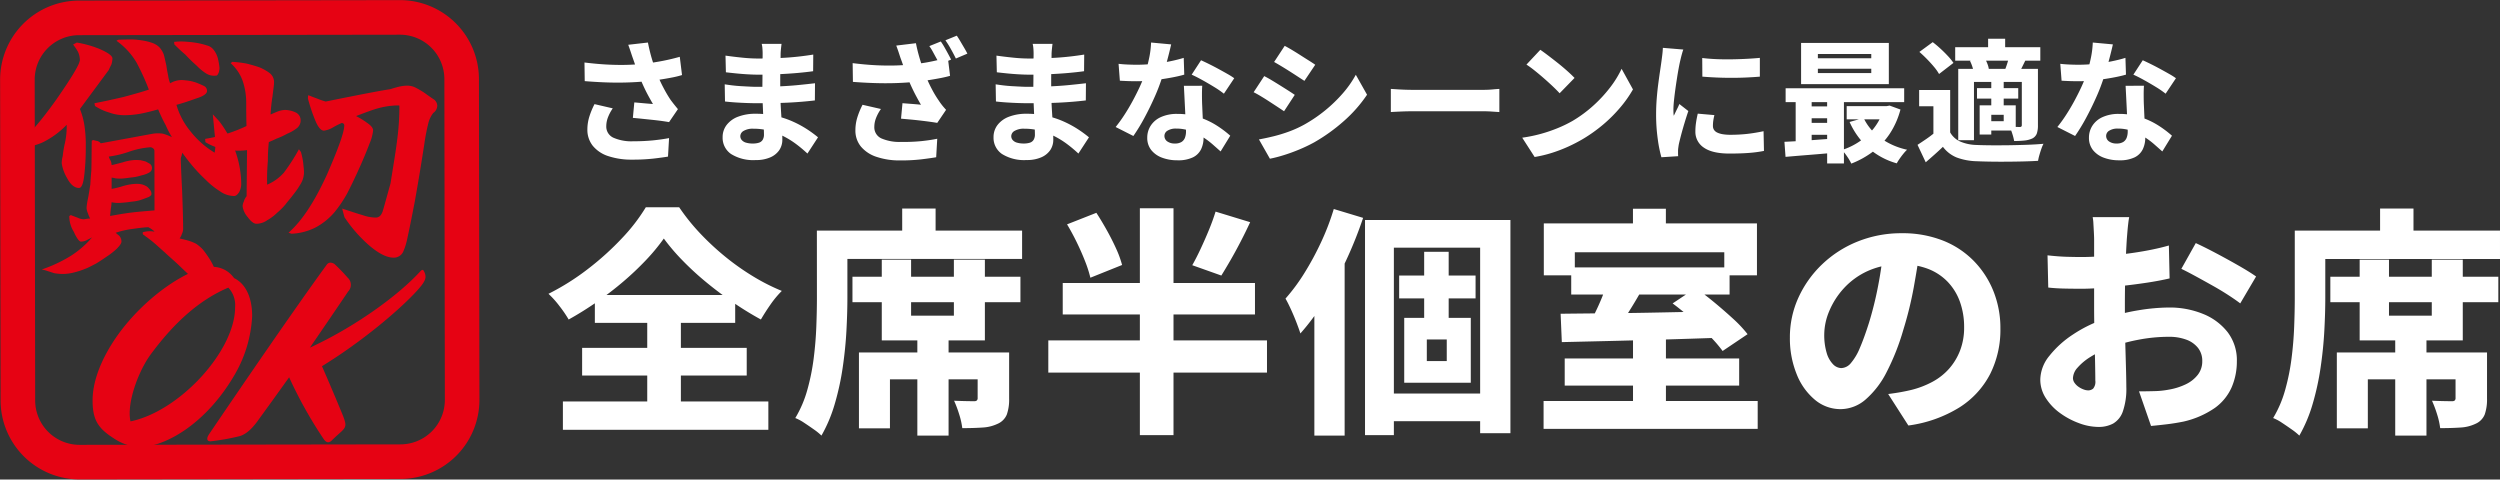
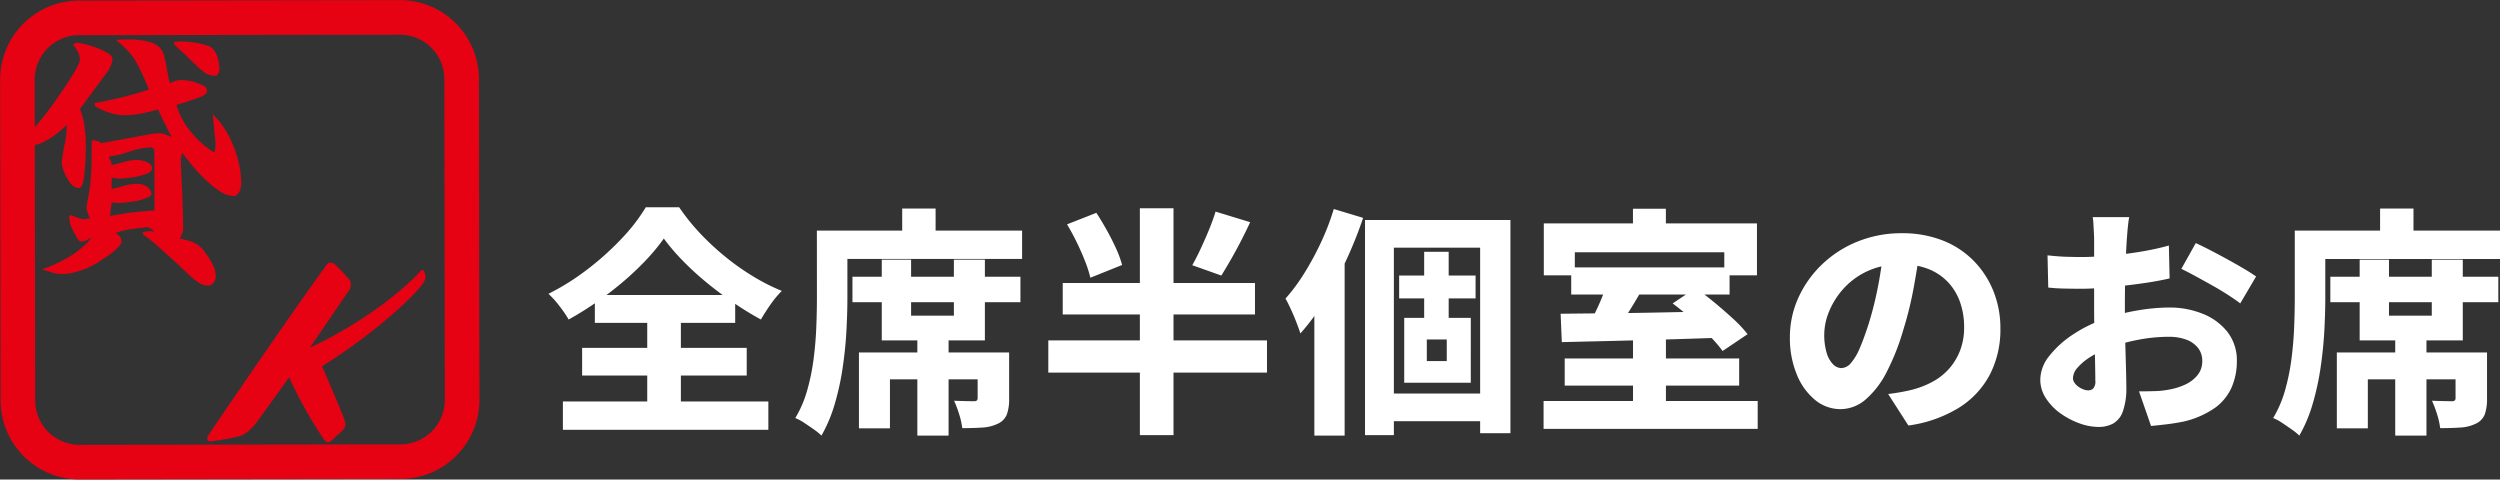
<svg xmlns="http://www.w3.org/2000/svg" width="578.386" height="110.944" viewBox="0 0 578.386 110.944">
  <rect x="0" y="0" width="578.386" height="110.944" fill="#333333" stroke="none" />
  <defs>
    <style>.a{fill:#e60213;}.b{fill:#fff;}</style>
  </defs>
  <g transform="translate(-357.746 -5868.083)">
    <g transform="translate(-1477.45 -1146.904)">
      <path class="a" d="M14.27-4H88.51a18.291,18.291,0,0,1,18.27,18.27V88.51a18.291,18.291,0,0,1-18.27,18.27H14.27A18.291,18.291,0,0,1-4,88.51V14.27A18.291,18.291,0,0,1,14.27-4ZM88.51,98.78A10.282,10.282,0,0,0,98.78,88.51V14.27A10.282,10.282,0,0,0,88.51,4H14.27A10.282,10.282,0,0,0,4,14.27V88.51A10.282,10.282,0,0,0,14.27,98.78Z" transform="translate(1839.202 7019.145) rotate(-0.085)" />
      <path class="a" d="M1852.97,7024.833a24.608,24.608,0,0,1,5.164,1.443c2.031.866,3.077,1.619,3.078,2.257a5.43,5.43,0,0,1-.23,1.335c-.232.464-.463.928-.636,1.334l-6.657,9a17.43,17.43,0,0,1,1.05,3.884,30.456,30.456,0,0,1,.3,4.929,55.167,55.167,0,0,1-.339,6.439c-.229,2.03-.633,3.017-1.213,3.018-1.044,0-1.973-.751-2.788-2.316a9.516,9.516,0,0,1-1.222-3.362,6.149,6.149,0,0,1,.229-1.683,24.239,24.239,0,0,1,.518-3.074,17.894,17.894,0,0,0,.4-4.177,19.762,19.762,0,0,1-5.562,4.069,14.282,14.282,0,0,1-5.971,1.226l-.291-.521c2.723-1.918,5.791-5.518,9.437-10.628,3.589-5.167,5.44-8.244,5.439-9.172a4.787,4.787,0,0,0-.409-1.8,11.175,11.175,0,0,0-1.162-1.737Zm12.933-.715a20.351,20.351,0,0,1,2.552.286,11.633,11.633,0,0,1,2.147.577,4.513,4.513,0,0,1,1.509.984,5.363,5.363,0,0,1,.989,1.68c.175.638.35,1.508.584,2.493.117.928.292,1.74.409,2.32a7.467,7.467,0,0,0,.467,1.8,5.258,5.258,0,0,1,.985-.465,5.667,5.667,0,0,1,1.624-.293,17.345,17.345,0,0,1,1.74.172,9.534,9.534,0,0,1,1.914.519,18.419,18.419,0,0,1,1.683.751,1.246,1.246,0,0,1,.582,1.1c0,.639-.868,1.22-2.549,1.745-1.623.582-3.189,1.1-4.522,1.456a16.977,16.977,0,0,0,3.257,6.143,20.65,20.65,0,0,0,5.575,4.921,11.246,11.246,0,0,0,.17-2.784c-.118-.985-.294-3.015-.589-6.089l1.452,1.564a23.768,23.768,0,0,1,3.839,7.186,23.309,23.309,0,0,1,1.286,7.248,4.24,4.24,0,0,1-.461,1.973c-.405.639-.81.929-1.158.93a5.785,5.785,0,0,1-3.307-1.1,18.766,18.766,0,0,1-3.369-2.722,36.984,36.984,0,0,1-3.02-3.185c-.872-1.043-1.627-2.027-2.325-3.013-.057.233-.115.523-.173.755a1.953,1.953,0,0,0-.172.87c0,.116.062,2.436.3,7.018.181,4.581.244,7.539.245,8.989a2.761,2.761,0,0,1-.288,1.16,4.219,4.219,0,0,1-.52,1.045c.232.058.754.173,1.624.4a11.1,11.1,0,0,1,2.148.81,8.663,8.663,0,0,1,1.626,1.389,23.309,23.309,0,0,1,1.452,2.028,13.455,13.455,0,0,1,1.164,2.2,9.239,9.239,0,0,1,.351,2.088,2.3,2.3,0,0,1-.52,1.276,1.4,1.4,0,0,1-1.1.7,4.007,4.007,0,0,1-2.786-.982,27.443,27.443,0,0,1-2.555-2.2c-.929-.869-1.684-1.622-2.323-2.2s-1.51-1.331-2.5-2.258c-.987-.868-1.859-1.679-2.613-2.316s-1.568-1.216-2.5-1.91v-.464a6.079,6.079,0,0,1,1.624-.235,5.347,5.347,0,0,1,1.1.115,2.2,2.2,0,0,0-.523-.464,4.312,4.312,0,0,0-.929-.578c-1.392.06-2.841.294-4.175.47a20.49,20.49,0,0,0-3.363.817,6.948,6.948,0,0,0,.755.637,2,2,0,0,1,.582,1.333c0,.522-.4.986-1.041,1.683a16.978,16.978,0,0,1-2.375,1.86c-.927.639-1.8,1.221-2.492,1.628-.695.348-1.507.814-2.376,1.163a20.458,20.458,0,0,1-2.667.874,10.8,10.8,0,0,1-2.609.352,12.993,12.993,0,0,1-1.973-.171c-.7-.231-1.45-.462-2.147-.693l-.754-.173a32.839,32.839,0,0,0,6.607-3.084,21.846,21.846,0,0,0,5.04-4.357c-.464.291-.928.465-1.333.7a2.856,2.856,0,0,1-1.276.292c-.348,0-.928-.695-1.627-2.26a6.8,6.8,0,0,1-1.049-3.652l.347-.232c.523.231,1.045.4,1.625.635a3.5,3.5,0,0,0,1.392.346c.116,0,.407-.059.755-.117a4.257,4.257,0,0,1,.7-.059,12.359,12.359,0,0,1-.582-1.391,2.853,2.853,0,0,1-.233-1.218,17.359,17.359,0,0,1,.344-2.147c.231-1.16.345-2.146.518-3.074.057-.986.113-1.972.227-3.133.057-1.159.053-3.48.105-7.017l.29-.175c.349.058.639.173,1.045.231a1.763,1.763,0,0,1,.755.521l12.06-2.222a7.763,7.763,0,0,1,2.32,0,12.965,12.965,0,0,1,2.089.809,20.73,20.73,0,0,1-1.454-2.782,37.335,37.335,0,0,1-1.745-3.651c-1.449.409-2.841.758-4.059.992a20.78,20.78,0,0,1-3.769.354,10.194,10.194,0,0,1-3.539-.633,12.111,12.111,0,0,1-3.25-1.5l-.117-.638c2.494-.468,4.754-.993,6.784-1.46,1.913-.525,3.884-1.05,5.8-1.691a53.064,53.064,0,0,0-2.851-6.26,16.384,16.384,0,0,0-4.648-5.039l.406-.232C1863.931,7024.121,1865.033,7024.119,1865.9,7024.118Zm-5.179,27.9a2.763,2.763,0,0,1,.292,1.16c.406-.059,1.276-.292,2.609-.642a11.375,11.375,0,0,1,2.667-.526,10.751,10.751,0,0,1,1.508.056c.406.115.755.172,1.1.288.349.174.755.405,1.045.579a1.27,1.27,0,0,1,.408.985,1.136,1.136,0,0,1-.637.987,5.677,5.677,0,0,1-1.738.641,10.531,10.531,0,0,1-2.088.466c-.7.059-1.565.235-2.609.294a8.88,8.88,0,0,1-1.334-.056,8.117,8.117,0,0,0-.929-.172l0,2.61a19.791,19.791,0,0,0,2.609-.642,12.072,12.072,0,0,1,3.132-.527,5.2,5.2,0,0,1,1.449.172,5.059,5.059,0,0,1,.987.463,4.97,4.97,0,0,1,.755.811,1.722,1.722,0,0,1,.292.869c0,.29-.232.523-.7.755-.464.175-1.044.407-1.739.64a9.3,9.3,0,0,1-2.145.41,27.311,27.311,0,0,1-2.842.294,6.04,6.04,0,0,1-1.16-.056,2.478,2.478,0,0,1-.639-.116,14,14,0,0,1-.171,1.451q-.087.7-.171,1.74c1.333-.234,2.9-.527,4.7-.761s3.6-.353,5.567-.53l-.02-13.8a.7.7,0,0,0-.349-.579,1.062,1.062,0,0,0-.58-.231,19.875,19.875,0,0,0-4.813.992,23.469,23.469,0,0,1-4.812,1.168A2.426,2.426,0,0,0,1860.724,7052.023Zm17.36-27.4c.7.057,1.566.114,2.552.286a15.955,15.955,0,0,1,2.379.577,2.812,2.812,0,0,1,1.567.983,5.408,5.408,0,0,1,.988,1.913,14.768,14.768,0,0,1,.41,2.319,4.418,4.418,0,0,1-.115.871,2.087,2.087,0,0,1-.462.87,3.406,3.406,0,0,1-2.611-.518,11.453,11.453,0,0,1-2.09-1.737,34.433,34.433,0,0,1-2.614-2.548c-1.1-.927-1.917-1.737-2.556-2.374l-.058-.58A13.355,13.355,0,0,1,1878.084,7024.622Z" />
-       <path class="a" d="M1898.247,7037.236a41.134,41.134,0,0,0-.458,4.235c.233-.059.638-.291,1.391-.582a5.363,5.363,0,0,1,1.972-.467,6.005,6.005,0,0,1,2.437.576,1.989,1.989,0,0,1,1.162,1.854,2.263,2.263,0,0,1-.809,1.742,9.495,9.495,0,0,1-2.318,1.337,16.144,16.144,0,0,1-2.376,1.1c-.638.291-1.217.582-1.855.815a40.064,40.064,0,0,0-.225,4.35,49.432,49.432,0,0,0-.167,5.51,10.583,10.583,0,0,0,3.882-2.789,44.628,44.628,0,0,0,3.473-5.4l.464.637a16.645,16.645,0,0,1,.526,2.551c.059.7.176,1.45.177,2.088a5.178,5.178,0,0,1-.692,2.611,19.933,19.933,0,0,1-1.737,2.554c-.694.929-1.331,1.627-1.852,2.323a14.9,14.9,0,0,1-1.911,1.917,11.012,11.012,0,0,1-2.318,1.743,4.4,4.4,0,0,1-2.492.816c-.58,0-1.277-.52-2.032-1.563a4.755,4.755,0,0,1-1.164-2.492,2.77,2.77,0,0,1,.288-1.1,3.085,3.085,0,0,1,.636-1.219l.1-10.671a14.389,14.389,0,0,1-4.93-.167,11.85,11.85,0,0,1-4.7-1.675l-.059-.755a34.353,34.353,0,0,0,5.334-1.283,36.019,36.019,0,0,0,4.231-1.688c-.06-1.856-.063-3.6-.065-5.22a15.917,15.917,0,0,0-.82-5.219,10.005,10.005,0,0,0-2.79-4.114l.406-.29a24.555,24.555,0,0,1,3.306.4c.929.23,1.973.519,2.959.866a10.73,10.73,0,0,1,2.438,1.388,2.617,2.617,0,0,1,.931,2.2C1898.591,7034.742,1898.419,7035.728,1898.247,7037.236Zm33.114-1.963a20.063,20.063,0,0,1,2.148,1.273c.871.637,1.626,1.157,2.149,1.5a1.908,1.908,0,0,1,.7,1.391,2.105,2.105,0,0,1-.926,1.683,6.333,6.333,0,0,0-1.156,2.437,47.45,47.45,0,0,0-.921,4.816c-.862,5.569-1.61,9.978-2.184,13.169-.634,3.306-1.209,6.207-1.786,8.818a14.15,14.15,0,0,1-.923,2.9,2.388,2.388,0,0,1-2.2,1.337c-1.508,0-3.307-.864-5.456-2.659a32.125,32.125,0,0,1-5.926-6.719l-.525-1.972c1.973.636,3.482,1.156,4.7,1.5a9.455,9.455,0,0,0,3.076.575c.7,0,1.216-.408,1.563-1.336.289-.871.866-3.076,1.847-6.557.631-4,1.206-7.309,1.55-10.152a60.027,60.027,0,0,0,.511-7.541c0-.231,0-.29-.058-.348h-.7a18.011,18.011,0,0,0-3.943.586c-1.565.409-3.305,1.107-5.334,1.864a18.962,18.962,0,0,1,2.555,1.563q1.394.954,1.394,1.738a10.16,10.16,0,0,1-.807,3.016c-.52,1.393-1.271,3.25-2.312,5.572-1.1,2.437-2.023,4.353-2.833,5.92a28.818,28.818,0,0,1-3.009,4.47,15.088,15.088,0,0,1-4.229,3.429,13.524,13.524,0,0,1-5.682,1.516l-.7-.231c3.07-2.673,5.963-7.085,8.8-13.237,2.717-6.21,4.1-10.04,4.1-11.606a.536.536,0,0,0-.174-.406,1.823,1.823,0,0,1-.349-.173,19.406,19.406,0,0,0-1.97.989,5.736,5.736,0,0,1-2.2.815c-.7,0-1.335-.752-1.976-2.259a39.288,39.288,0,0,1-1.747-5.217l.057-.7c.348.057.928.346,1.915.693a20.422,20.422,0,0,0,2.147.751c8.349-1.7,13.277-2.629,14.959-2.865.174-.057.87-.29,1.8-.524a9.071,9.071,0,0,1,2.146-.293A4.236,4.236,0,0,1,1931.361,7035.273Z" />
-       <path class="a" d="M1861.387,7116.31c-3.716-2.373-4.763-4.459-4.769-8.693-.007-4.7,2.247-10.037,5.72-14.972,6.424-9.057,16.68-15.916,22.132-15.924a6.075,6.075,0,0,1,4.876,2.6c2.495,1.213,4.181,4.169,4.188,8.751a29.745,29.745,0,0,1-3.866,13.288c-6.537,11.493-16.156,17.075-22.362,17.084A12.106,12.106,0,0,1,1861.387,7116.31Zm4-3.834c11.365-2.337,24.22-16.334,24.2-26.425a5.858,5.858,0,0,0-1.572-4.521c-6.144,2.619-11.995,7.383-17.957,15.454C1867.279,7100.758,1864.449,7108.186,1865.383,7112.476Z" />
      <path class="a" d="M1910.054,7116.528a100.687,100.687,0,0,1-7.967-14.256c-2.778,3.89-5.383,7.49-7.409,10.277-1.62,2.206-3.127,3.194-4.4,3.428a52.344,52.344,0,0,1-6.378,1.112c-.928,0-.929-.753-.35-1.623,7.465-11.032,19.561-28.681,27.2-39.19.4-.581.985-.7,1.8-.235a40.68,40.68,0,0,1,3.078,3.185,2.218,2.218,0,0,1,.121,3.19c-2.546,3.774-5.672,8.36-8.855,13,10.028-4.6,20.283-11.862,25.61-17.727.347-.349.58-.349.754,0,.756,1.448.467,2.261-1.5,4.468-4.054,4.472-12.859,11.909-22.072,17.548,1.8,4.115,3.434,8,4.773,11.244.873,2.2.874,2.725-.111,3.712-.522.523-1.333,1.162-2.432,2.266C1911.273,7117.513,1910.693,7117.455,1910.054,7116.528Z" />
    </g>
-     <path class="b" d="M15.35-21.71q-.183-.52-.443-1.315t-.566-1.621l4.556-.52q.245,1.254.55,2.446t.673,2.293q.367,1.1.734,2.079a29.657,29.657,0,0,0,1.651,3.669,30.179,30.179,0,0,0,1.621,2.752q.428.581.856,1.116t.856,1.055l-2.049,3q-.673-.122-1.666-.26t-2.171-.26L17.6-7.522q-1.177-.122-2.186-.214l.336-3.578q.734.061,1.559.138t1.559.138q.734.061,1.193.092-.52-.887-1.1-1.957t-1.131-2.278q-.55-1.208-1.009-2.431-.489-1.254-.841-2.293T15.35-21.71ZM4.22-20.548q2.966.367,5.489.489t4.694.046q2.171-.076,4.036-.29,1.407-.183,2.752-.413t2.614-.52q1.269-.29,2.462-.627l.52,4.22a20.5,20.5,0,0,1-2.14.535q-1.162.229-2.4.428t-2.492.352A68.505,68.505,0,0,1,12.9-15.9q-3.73.061-8.623-.336Zm6.544,10.61A9.771,9.771,0,0,0,9.647-7.843a5.708,5.708,0,0,0-.382,2A2.814,2.814,0,0,0,10.87-3.165a10.3,10.3,0,0,0,4.663.841,44.8,44.8,0,0,0,4.617-.214q2.049-.214,3.639-.52l-.245,4.281q-1.254.214-3.348.459a43.235,43.235,0,0,1-4.938.245,16.889,16.889,0,0,1-5.519-.81A7.648,7.648,0,0,1,6.146-1.269,5.922,5.922,0,0,1,4.892-5.076a9.947,9.947,0,0,1,.413-2.813,17.755,17.755,0,0,1,1.238-3.027ZM49.811-24.86q-.061.489-.122,1.055T49.6-22.658q0,.642-.031,1.7t-.046,2.293q-.015,1.238-.015,2.462V-14q0,1.193.076,2.737t.183,3.15q.107,1.605.168,3.027t.061,2.37a4.28,4.28,0,0,1-.7,2.431,4.815,4.815,0,0,1-2.079,1.682,8.173,8.173,0,0,1-3.394.627,9.666,9.666,0,0,1-5.7-1.407,4.531,4.531,0,0,1-1.942-3.883,4.563,4.563,0,0,1,.917-2.813A5.96,5.96,0,0,1,39.736-8a11.1,11.1,0,0,1,4.113-.688,20.592,20.592,0,0,1,4.74.52A21.152,21.152,0,0,1,52.609-6.8,23.977,23.977,0,0,1,55.85-5.015a26.856,26.856,0,0,1,2.4,1.774L55.8.52a30.942,30.942,0,0,0-2.462-2.079,20.114,20.114,0,0,0-2.951-1.865A17.2,17.2,0,0,0,47.029-4.74a13.967,13.967,0,0,0-3.73-.489,4.147,4.147,0,0,0-2.247.5,1.441,1.441,0,0,0-.78,1.208,1.378,1.378,0,0,0,.336.917A2.032,2.032,0,0,0,41.6-2a5.483,5.483,0,0,0,1.575.2,4.59,4.59,0,0,0,1.376-.183,1.583,1.583,0,0,0,.887-.657,2.315,2.315,0,0,0,.306-1.269q0-.642-.061-1.85t-.122-2.691q-.061-1.483-.122-2.951T45.377-14q0-1.131.015-2.385t.015-2.477q0-1.223.015-2.232t.015-1.59q0-.428-.046-1.07a5.982,5.982,0,0,0-.168-1.1ZM36.846-22.138q.856.122,1.865.245t2.049.229q1.04.107,1.957.153t1.621.046q3.18,0,6.284-.183a65.627,65.627,0,0,0,6.528-.734l-.031,3.853q-1.5.214-3.578.4t-4.449.29q-2.37.107-4.724.107-.948,0-2.309-.076t-2.737-.214q-1.376-.138-2.385-.26ZM36.663-15.5q.734.122,1.743.245t2.064.183q1.055.061,1.988.107t1.483.046q3.027,0,5.4-.107t4.373-.306q2-.2,3.838-.413l-.031,3.975q-1.559.183-3.058.306t-3.042.2q-1.544.076-3.379.107t-4.128.031q-.856,0-2.171-.046t-2.66-.138q-1.345-.092-2.354-.214ZM86.657-25.41a14.719,14.719,0,0,1,.841,1.33q.443.78.856,1.544t.688,1.315l-2.66,1.131q-.306-.642-.719-1.391t-.826-1.514A11.411,11.411,0,0,0,84-24.34Zm3.7-1.345q.4.581.856,1.361t.9,1.529q.443.749.688,1.269l-2.66,1.131q-.459-.948-1.131-2.156a21.991,21.991,0,0,0-1.284-2.064Zm-13,5.229q-.183-.55-.443-1.345t-.566-1.59l4.556-.55q.245,1.254.566,2.446t.688,2.309q.367,1.116.734,2.095a30.212,30.212,0,0,0,1.636,3.654,24.657,24.657,0,0,0,1.636,2.737q.4.612.826,1.147T87.88-9.6L85.832-6.574q-.673-.122-1.682-.26t-2.171-.275q-1.162-.138-2.339-.245l-2.186-.2.336-3.578q.734.061,1.559.122t1.559.122q.734.061,1.162.122-.52-.887-1.1-1.972t-1.131-2.278q-.55-1.193-1.009-2.416-.489-1.284-.841-2.324T77.362-21.527ZM66.262-20.4q2.935.367,5.458.489t4.709.046q2.186-.076,4.021-.29,1.437-.153,2.767-.382t2.6-.535q1.269-.306,2.462-.642l.52,4.25q-.948.275-2.11.5t-2.416.428q-1.254.2-2.507.352a67.475,67.475,0,0,1-6.819.428q-3.73.061-8.623-.306Zm6.544,10.61A9.728,9.728,0,0,0,71.659-7.66a5.632,5.632,0,0,0-.382,1.972A2.807,2.807,0,0,0,72.882-3a10.549,10.549,0,0,0,4.694.826,39.835,39.835,0,0,0,4.587-.183q2.049-.214,3.669-.55l-.245,4.281q-1.254.214-3.348.474a40.716,40.716,0,0,1-4.938.26,16.6,16.6,0,0,1-5.519-.826A7.906,7.906,0,0,1,68.173-1.1,5.814,5.814,0,0,1,66.9-4.892a10.05,10.05,0,0,1,.413-2.844,17.754,17.754,0,0,1,1.238-3.027ZM112.5-24.86q-.061.489-.122,1.055t-.092,1.147q0,.642-.031,1.7t-.046,2.293q-.015,1.238-.015,2.462V-14q0,1.193.076,2.737t.183,3.15q.107,1.605.168,3.027t.061,2.37a4.28,4.28,0,0,1-.7,2.431A4.815,4.815,0,0,1,109.9,1.391a8.173,8.173,0,0,1-3.394.627A9.666,9.666,0,0,1,100.8.612a4.531,4.531,0,0,1-1.942-3.883,4.563,4.563,0,0,1,.917-2.813A5.959,5.959,0,0,1,102.42-8a11.1,11.1,0,0,1,4.113-.688,20.592,20.592,0,0,1,4.74.52A21.152,21.152,0,0,1,115.293-6.8a23.978,23.978,0,0,1,3.241,1.789,26.854,26.854,0,0,1,2.4,1.774L118.489.52a30.942,30.942,0,0,0-2.462-2.079,20.113,20.113,0,0,0-2.951-1.865,17.2,17.2,0,0,0-3.364-1.315,13.967,13.967,0,0,0-3.73-.489,4.147,4.147,0,0,0-2.247.5,1.441,1.441,0,0,0-.78,1.208,1.378,1.378,0,0,0,.336.917,2.032,2.032,0,0,0,.994.6,5.483,5.483,0,0,0,1.575.2,4.591,4.591,0,0,0,1.376-.183,1.583,1.583,0,0,0,.887-.657,2.315,2.315,0,0,0,.306-1.269q0-.642-.061-1.85t-.122-2.691q-.061-1.483-.122-2.951t-.061-2.6q0-1.131.015-2.385t.015-2.477q0-1.223.015-2.232t.015-1.59q0-.428-.046-1.07a5.982,5.982,0,0,0-.168-1.1ZM99.531-22.138q.856.122,1.865.245t2.049.229q1.04.107,1.957.153t1.621.046q3.18,0,6.284-.183a65.627,65.627,0,0,0,6.528-.734L119.8-18.53q-1.5.214-3.578.4t-4.449.29q-2.37.107-4.724.107-.948,0-2.309-.076t-2.737-.214q-1.376-.138-2.385-.26ZM99.347-15.5q.734.122,1.743.245t2.064.183q1.055.061,1.988.107t1.483.046q3.027,0,5.4-.107t4.373-.306q2-.2,3.838-.413l-.031,3.975q-1.559.183-3.058.306t-3.042.2q-1.544.076-3.379.107t-4.128.031q-.856,0-2.171-.046t-2.66-.138q-1.345-.092-2.354-.214Zm28.437-4.74q1.04.122,2.2.168t1.957.046a36.818,36.818,0,0,0,3.945-.214q1.988-.214,3.792-.581t3.18-.8l.122,3.883q-1.254.367-3.073.7t-3.883.581a34.409,34.409,0,0,1-4.052.245q-.948,0-1.9-.031t-1.988-.092Zm12.17-4.495q-.183.826-.489,2.049t-.688,2.614q-.382,1.391-.841,2.737a42.234,42.234,0,0,1-1.774,4.694q-1.1,2.492-2.385,4.877a42.573,42.573,0,0,1-2.569,4.22l-4.1-2.079A33.076,33.076,0,0,0,129.16-8.47q1.009-1.559,1.9-3.211t1.59-3.165q.7-1.514,1.131-2.737a34.667,34.667,0,0,0,1.024-3.746,21.476,21.476,0,0,0,.5-3.838Zm7.186,9.571q-.061.948-.061,1.972t.031,2.125q.031.642.076,1.712t.107,2.263q.061,1.193.107,2.263t.046,1.682a6.129,6.129,0,0,1-.566,2.66A4.1,4.1,0,0,1,145,1.391a7.862,7.862,0,0,1-3.608.688,9.911,9.911,0,0,1-3.532-.6,5.735,5.735,0,0,1-2.507-1.758,4.493,4.493,0,0,1-.933-2.9,5.037,5.037,0,0,1,.8-2.752,5.435,5.435,0,0,1,2.354-1.988,8.858,8.858,0,0,1,3.792-.734,15.916,15.916,0,0,1,5.03.764,17.943,17.943,0,0,1,4.128,1.942,24.336,24.336,0,0,1,3.1,2.339L151.39.031q-.826-.734-1.865-1.651a18.084,18.084,0,0,0-2.354-1.743,14.2,14.2,0,0,0-2.828-1.361,9.7,9.7,0,0,0-3.257-.535,3.565,3.565,0,0,0-1.957.474,1.4,1.4,0,0,0-.734,1.208,1.527,1.527,0,0,0,.657,1.284,2.878,2.878,0,0,0,1.758.489,2.829,2.829,0,0,0,1.529-.352,1.986,1.986,0,0,0,.8-.978,4.073,4.073,0,0,0,.245-1.483q0-.642-.061-1.911t-.138-2.828q-.076-1.559-.153-3.1t-.138-2.706Zm5.015,1.835a22.457,22.457,0,0,0-2.263-1.559q-1.345-.826-2.752-1.605t-2.446-1.238l2.171-3.333q.826.367,1.9.9t2.171,1.131q1.1.6,2.064,1.147a16.326,16.326,0,0,1,1.544.978ZM166.221-24.4q.764.4,1.728.978t1.942,1.208q.978.627,1.881,1.193t1.514.994l-2.507,3.73q-.673-.428-1.559-1.009t-1.85-1.193q-.963-.612-1.9-1.177t-1.7-.994ZM160.258-2.752q1.712-.306,3.486-.749a34.064,34.064,0,0,0,3.516-1.086,25.7,25.7,0,0,0,3.425-1.559,33.515,33.515,0,0,0,4.892-3.318,33.343,33.343,0,0,0,4.082-3.945,24.007,24.007,0,0,0,3.012-4.3l2.6,4.617a31.727,31.727,0,0,1-5.305,6.039,40.9,40.9,0,0,1-6.956,5,35.86,35.86,0,0,1-3.425,1.636q-1.865.78-3.669,1.33a29.33,29.33,0,0,1-3.119.8ZM161.481-17.4q.8.4,1.758.978t1.942,1.193q.978.612,1.865,1.177t1.5.994l-2.477,3.792q-.673-.459-1.559-1.04t-1.85-1.208q-.963-.627-1.9-1.193t-1.728-.963Zm29.293,2.966q.581.031,1.5.092t1.881.092q.963.031,1.728.031H212.21q1.07,0,2.049-.092t1.621-.122v5.351q-.55-.031-1.636-.107t-2.033-.076H195.881q-1.315,0-2.752.061t-2.354.122Zm34.583-9.051q.8.55,1.865,1.361T229.44-20.4q1.147.917,2.156,1.819t1.682,1.605l-3.455,3.547q-.612-.673-1.544-1.559t-2.033-1.85q-1.1-.963-2.171-1.819a23.449,23.449,0,0,0-1.926-1.407ZM221.169-3.15a34.118,34.118,0,0,0,4.418-.917,34.36,34.36,0,0,0,3.868-1.33A29.32,29.32,0,0,0,232.758-7,29.676,29.676,0,0,0,237.65-10.6a31.458,31.458,0,0,0,3.868-4.189,23.345,23.345,0,0,0,2.645-4.3l2.63,4.77a27.382,27.382,0,0,1-2.951,4.189A33.414,33.414,0,0,1,239.9-6.192,35.217,35.217,0,0,1,235.2-2.844,36.993,36.993,0,0,1,231.84-1.1,33.317,33.317,0,0,1,228.064.352a28.5,28.5,0,0,1-4.021.963Zm41.647-18.438q1.468.183,3.241.26t3.623.046q1.85-.031,3.532-.122t2.935-.214v4.342q-1.437.122-3.15.2T269.528-17q-1.758,0-3.471-.076t-3.211-.2Zm2.813,13.21q-.183.764-.26,1.33a8.787,8.787,0,0,0-.076,1.177,1.637,1.637,0,0,0,.245.9,1.8,1.8,0,0,0,.734.627,4.684,4.684,0,0,0,1.238.382,10.258,10.258,0,0,0,1.819.138,35.247,35.247,0,0,0,3.853-.2q1.8-.2,3.822-.627L277.1-.092a28.581,28.581,0,0,1-3.409.459q-1.911.153-4.571.153-3.975,0-5.932-1.376a4.357,4.357,0,0,1-1.957-3.761,13.822,13.822,0,0,1,.138-1.926q.138-.978.413-2.171Zm-7.186-15.167q-.122.306-.29.9t-.306,1.177q-.138.581-.2.856-.122.55-.306,1.544T256.96-16.8q-.2,1.269-.382,2.6t-.306,2.538q-.122,1.208-.122,2.095,0,.275.015.673a3.838,3.838,0,0,0,.076.673q.214-.459.428-.9t.443-.9q.229-.459.413-.917l2.079,1.621q-.459,1.345-.9,2.813t-.78,2.752q-.336,1.284-.52,2.11-.061.336-.122.8a5.691,5.691,0,0,0-.061.673V.428q0,.367.031.7l-3.883.245a30.183,30.183,0,0,1-.841-4.2,41.067,41.067,0,0,1-.382-5.794q0-1.743.138-3.516t.352-3.409q.214-1.636.413-2.966t.321-2.217q.092-.673.2-1.544t.138-1.666Zm31.128,4.434V-18.1h12.353v-1.009Zm0-3.394v.978h12.353v-.978Zm-3.883-2.569h20.3v9.54h-20.3ZM282.11-14.586h27.428v3.211H282.11Zm14.127,4.128h9.754V-7.4h-9.754Zm-9.265.061h6.819v2.752h-6.819Zm0,3.822h6.819v2.752h-6.819Zm13.179-1.131A12.123,12.123,0,0,0,304-3.119a16.445,16.445,0,0,0,6.207,2.752,8.93,8.93,0,0,0-.856.933q-.459.566-.871,1.162a10.97,10.97,0,0,0-.657,1.055,16.714,16.714,0,0,1-6.635-3.608,17.928,17.928,0,0,1-4.281-5.963Zm4.648-2.752h.7l.673-.122,2.507.917a18.928,18.928,0,0,1-2.507,5.642,17.03,17.03,0,0,1-3.868,4.1,20.69,20.69,0,0,1-5,2.767,11.388,11.388,0,0,0-.978-1.666,10.7,10.7,0,0,0-1.193-1.483,15.513,15.513,0,0,0,3.3-1.483,15.582,15.582,0,0,0,2.828-2.156,13.275,13.275,0,0,0,2.171-2.721A12.334,12.334,0,0,0,304.8-9.907ZM281.835-2.2q1.529-.061,3.471-.183t4.1-.29q2.156-.168,4.3-.29V.306q-3.058.275-6.116.52t-5.5.459Zm9.877-11.344H295.6V2.813h-3.883Zm-7.278.092h3.7V-.948h-3.7Zm35.745-.734V-2.783H316.3v-7.644h-3.3v-3.761Zm0,9.815a5.025,5.025,0,0,0,2.354,2.125,10.189,10.189,0,0,0,3.761.78q1.407.061,3.364.076t4.113-.015q2.156-.031,4.25-.107t3.746-.229a8.321,8.321,0,0,0-.489,1.162q-.245.7-.459,1.452a11.372,11.372,0,0,0-.306,1.33q-1.468.092-3.333.138t-3.838.061q-1.972.015-3.822-.015t-3.257-.092a14.275,14.275,0,0,1-4.556-.856A7.5,7.5,0,0,1,318.5-1.04q-.887.856-1.865,1.728t-2.11,1.85l-1.9-4.036q.948-.612,2.018-1.345t2.018-1.529Zm-7.125-18.622,3.088-2.263q.887.673,1.8,1.514t1.712,1.7a12.931,12.931,0,0,1,1.284,1.59l-3.333,2.569a10.422,10.422,0,0,0-1.162-1.651q-.764-.917-1.651-1.819T313.055-22.994Zm8.287-1.1h19.692v3.119H321.342Zm5.045,9.479h9.54V-12.2h-9.54Zm2.569-11.436H332.9v3.822h-3.945Zm.734,9.877h2.874v6.146h-2.874Zm-7.644-2.9h15.962v3.027H325.684V-2.569h-3.639ZM327-10.641h2.691v6.758H327Zm1.529,0h6.819V-4.8h-6.819V-6.972h4.036V-8.439h-4.036Zm8.225-8.439h3.73V-6.024a5.754,5.754,0,0,1-.26,1.911,2.125,2.125,0,0,1-1.055,1.147,5.742,5.742,0,0,1-1.819.474,23.089,23.089,0,0,1-2.37.107,12,12,0,0,0-.428-1.682,11.668,11.668,0,0,0-.642-1.621q.7.031,1.422.046t.963.015a.484.484,0,0,0,.352-.107.484.484,0,0,0,.107-.352Zm-2.935-2.813,3.792.8q-.428.887-.81,1.651t-.688,1.315l-3.241-.764q.275-.673.535-1.514T333.817-21.894Zm-9.051.978,3.333-.764a9.308,9.308,0,0,1,.673,1.391,5.337,5.337,0,0,1,.367,1.391l-3.516.826a5.839,5.839,0,0,0-.275-1.376A9.571,9.571,0,0,0,324.766-20.915Zm20.885.673q1.04.122,2.2.168t1.957.046a36.817,36.817,0,0,0,3.945-.214q1.988-.214,3.792-.581t3.18-.8l.122,3.883q-1.254.367-3.073.7t-3.883.581a34.409,34.409,0,0,1-4.052.245q-.948,0-1.9-.031t-1.988-.092Zm12.17-4.495q-.183.826-.489,2.049t-.688,2.614q-.382,1.391-.841,2.737a42.234,42.234,0,0,1-1.773,4.694q-1.1,2.492-2.385,4.877a42.576,42.576,0,0,1-2.569,4.22l-4.1-2.079a33.074,33.074,0,0,0,2.049-2.844q1.009-1.559,1.9-3.211t1.59-3.165q.7-1.514,1.131-2.737a34.657,34.657,0,0,0,1.024-3.746,21.474,21.474,0,0,0,.5-3.838Zm7.186,9.571q-.061.948-.061,1.972t.031,2.125q.031.642.076,1.712t.107,2.263q.061,1.193.107,2.263t.046,1.682a6.129,6.129,0,0,1-.566,2.66,4.1,4.1,0,0,1-1.881,1.881,7.862,7.862,0,0,1-3.608.688,9.911,9.911,0,0,1-3.532-.6,5.735,5.735,0,0,1-2.507-1.758,4.493,4.493,0,0,1-.933-2.9,5.037,5.037,0,0,1,.8-2.752,5.435,5.435,0,0,1,2.354-1.988,8.858,8.858,0,0,1,3.792-.734,15.916,15.916,0,0,1,5.03.764,17.943,17.943,0,0,1,4.128,1.942,24.334,24.334,0,0,1,3.1,2.339L369.257.031q-.826-.734-1.865-1.651a18.083,18.083,0,0,0-2.354-1.743,14.2,14.2,0,0,0-2.828-1.361,9.7,9.7,0,0,0-3.257-.535A3.565,3.565,0,0,0,357-4.785a1.4,1.4,0,0,0-.734,1.208,1.527,1.527,0,0,0,.657,1.284,2.878,2.878,0,0,0,1.758.489,2.829,2.829,0,0,0,1.529-.352,1.986,1.986,0,0,0,.8-.978,4.073,4.073,0,0,0,.245-1.483q0-.642-.061-1.911t-.138-2.828q-.076-1.559-.153-3.1t-.138-2.706Zm5.015,1.835a22.455,22.455,0,0,0-2.263-1.559q-1.345-.826-2.752-1.605t-2.446-1.238l2.171-3.333q.826.367,1.9.9t2.171,1.131q1.1.6,2.064,1.147a16.323,16.323,0,0,1,1.544.978Z" transform="translate(488.748 5903.089)" />
    <path class="b" d="M27.576-40.418a45.2,45.2,0,0,1-4.114,4.976,67.935,67.935,0,0,1-5.254,4.976q-2.863,2.446-6.06,4.67T5.56-21.682A27.524,27.524,0,0,0,3.475-24.74,21.963,21.963,0,0,0,.89-27.631a55.9,55.9,0,0,0,9.173-5.782,65.292,65.292,0,0,0,7.867-7.116,41.76,41.76,0,0,0,5.476-7.116h7.728a48.021,48.021,0,0,0,4.976,6.171,60.922,60.922,0,0,0,5.81,5.365,57.138,57.138,0,0,0,6.366,4.475A46.845,46.845,0,0,0,54.873-28.3a23.265,23.265,0,0,0-2.613,3.141q-1.223,1.751-2.224,3.475a74.261,74.261,0,0,1-6.421-3.947q-3.252-2.224-6.255-4.7a66.487,66.487,0,0,1-5.5-5.059A47.363,47.363,0,0,1,27.576-40.418Zm-18.9,25.3H46.756v6.394H8.673ZM11.62-27.353H44.088V-20.9H11.62ZM4.225-2.724H51.76v6.56H4.225ZM23.739-24.462h7.783V.945H23.739Zm62.49,5.56h7.227V5.17H86.229ZM71.218-31.578H110.08v5.893H71.218ZM78-35.526h6.783v12.954h9.9V-35.526h7.172v18.68H78Zm-5.282,21.46h30.856v6.227H79.891V3.5H72.719Zm27.464,0h7.283V-3.391a10.538,10.538,0,0,1-.528,3.669,4,4,0,0,1-2.14,2.168,9.178,9.178,0,0,1-3.5.862q-2.057.139-4.67.139A17.767,17.767,0,0,0,95.9.222a26.48,26.48,0,0,0-1.168-3.113q1.334.056,2.724.083t1.89.028a.979.979,0,0,0,.639-.167.779.779,0,0,0,.195-.612Zm-17.457-33.3h7.728v8.562H82.727ZM66.6-42.253h43.865v6.56H66.6Zm-3.614,0h7.061v15.567q0,3.447-.222,7.589t-.862,8.506a61.148,61.148,0,0,1-1.835,8.423A33.72,33.72,0,0,1,64.046,5.17,13.846,13.846,0,0,0,62.3,3.753q-1.14-.806-2.279-1.557a10.536,10.536,0,0,0-2.029-1.084,26.28,26.28,0,0,0,2.78-6.5,50.2,50.2,0,0,0,1.473-7.283q.473-3.725.612-7.366t.139-6.644ZM120.865-43.7l6.783-2.669q1.223,1.89,2.418,4.031t2.14,4.225A23.689,23.689,0,0,1,133.6-34.3l-7.339,2.947a28.559,28.559,0,0,0-1.223-3.808q-.834-2.14-1.918-4.364T120.865-43.7Zm34.358-2.947L163.23-44.2q-1.056,2.279-2.224,4.531T158.7-35.442q-1.14,1.974-2.14,3.586l-6.727-2.391q.945-1.668,1.946-3.808t1.918-4.364Q154.612-44.644,155.224-46.645ZM119.865-30.133h44.477v7.283H119.865Zm-3.336,13.287h50.592V-9.4H116.529Zm21.182-30.578h7.783V5.059h-7.783ZM189.8-44.7H223.44V4.614h-7.005v-42.92H196.476V5.059H189.8ZM197.7-31.856h17.679v5.282H197.7Zm-4.5,27.3h26.575V1.835H193.2Zm10.285-32.8h5.671V-19.4h-5.671Zm.612,20.293v5h4.614v-5Zm-5.226-5h15.4V-7.061h-15.4Zm-16.29-25.185L189.36-45.2a93.759,93.759,0,0,1-3.892,9.757,90.452,90.452,0,0,1-4.976,9.312,52.74,52.74,0,0,1-5.643,7.672q-.278-.89-.862-2.418t-1.307-3.113q-.723-1.584-1.279-2.53a43.422,43.422,0,0,0,4.364-5.893,66.844,66.844,0,0,0,3.864-7.144A56.622,56.622,0,0,0,182.577-47.257Zm-4.5,15.734,6.949-6.949.056.056V5.17h-7.005Zm73.72,14.233h7.617V-.334h-7.617ZM237.506-33.747h36.638v6.282H237.506ZM231.112-2.835h49.536V3.614H231.112ZM236-12.676h40.363v6.282H236Zm9.785-17.4,7.895,1.835q-1,1.779-2.113,3.586t-2.14,3.391q-1.029,1.584-1.918,2.863L241.4-20.237q.834-1.39,1.668-3.086t1.557-3.475Q245.345-28.576,245.789-30.077Zm-10.73,7.061q4.726-.056,10.786-.111t12.759-.195q6.7-.139,13.315-.25l-.334,6.116q-6.449.222-13.037.417t-12.537.334l-10.674.25Zm25.908-2.391,5.337-3.558q2.113,1.5,4.364,3.364t4.309,3.753a28.517,28.517,0,0,1,3.336,3.558L272.531-14.4a30.01,30.01,0,0,0-3.03-3.5q-1.918-1.946-4.17-3.947T260.967-25.407Zm-9.173-21.9h7.617v8.006h-7.617Zm-20.626,3.391h49.314v12.009H272.92v-5.337H238.34v5.337h-7.172Zm87.063,5.782q-.612,4.225-1.473,9.007a84.41,84.41,0,0,1-2.418,9.84A53.772,53.772,0,0,1,310.5-9.562,20.786,20.786,0,0,1,305.638-3.2a8.9,8.9,0,0,1-5.81,2.252,9.2,9.2,0,0,1-5.949-2.168,14.667,14.667,0,0,1-4.225-5.949,22,22,0,0,1-1.557-8.451,22.018,22.018,0,0,1,1.974-9.229,24.891,24.891,0,0,1,5.476-7.7,25.7,25.7,0,0,1,8.228-5.282,26.942,26.942,0,0,1,10.23-1.918,25.331,25.331,0,0,1,9.423,1.668,20.531,20.531,0,0,1,7.172,4.7,21.286,21.286,0,0,1,4.587,7.033A23,23,0,0,1,336.8-19.57a22.773,22.773,0,0,1-2.363,10.48,20.023,20.023,0,0,1-7.088,7.728,29.9,29.9,0,0,1-11.842,4.2l-4.67-7.283q1.723-.222,2.947-.445t2.391-.5a20.856,20.856,0,0,0,4.92-1.89,13.961,13.961,0,0,0,3.864-3.058,13.859,13.859,0,0,0,2.53-4.225,14.632,14.632,0,0,0,.917-5.282,17.267,17.267,0,0,0-.973-5.949,13.047,13.047,0,0,0-2.835-4.614,12.545,12.545,0,0,0-4.559-3,16.909,16.909,0,0,0-6.2-1.056,18.092,18.092,0,0,0-7.728,1.557,17.061,17.061,0,0,0-5.56,4.031,18.053,18.053,0,0,0-3.364,5.282,14.137,14.137,0,0,0-1.14,5.309,14.4,14.4,0,0,0,.556,4.309,6.254,6.254,0,0,0,1.473,2.641,2.747,2.747,0,0,0,1.918.89,3.021,3.021,0,0,0,2.224-1.168,12.873,12.873,0,0,0,2.057-3.475q1-2.307,2.113-5.81a80.928,80.928,0,0,0,2.113-8.534,87.935,87.935,0,0,0,1.279-8.979ZM366.6-45.366q-.111.5-.222,1.445t-.195,1.946q-.083,1-.139,1.723-.111,1.779-.195,3.614t-.139,3.753q-.056,1.918-.083,3.836t-.028,3.808q0,2.279.028,5.087t.111,5.587q.083,2.78.139,5.031t.056,3.419a15.968,15.968,0,0,1-.806,5.7,5.184,5.184,0,0,1-2.252,2.808,7.049,7.049,0,0,1-3.391.778,13.075,13.075,0,0,1-4.475-.862,17.847,17.847,0,0,1-4.392-2.335A12.789,12.789,0,0,1,347.308-3.5a7.812,7.812,0,0,1-1.279-4.281,8.9,8.9,0,0,1,2.085-5.476,22.959,22.959,0,0,1,5.5-4.976,30.963,30.963,0,0,1,7.422-3.614,43.057,43.057,0,0,1,7.7-1.974,44.893,44.893,0,0,1,7.033-.639,20.448,20.448,0,0,1,7.895,1.473,13.67,13.67,0,0,1,5.7,4.225,10.669,10.669,0,0,1,2.14,6.755,15.037,15.037,0,0,1-1.2,6,11.677,11.677,0,0,1-3.892,4.781,20.8,20.8,0,0,1-7.311,3.169q-1.946.389-3.808.612t-3.642.389l-2.78-8.006q1.89,0,3.669-.056a19.354,19.354,0,0,0,3.169-.334A14.706,14.706,0,0,0,379.692-6.7a7.755,7.755,0,0,0,2.78-2.2,5.039,5.039,0,0,0,1.029-3.169,4.786,4.786,0,0,0-.973-3.03,6.115,6.115,0,0,0-2.7-1.918,11.4,11.4,0,0,0-4.114-.667,37.345,37.345,0,0,0-7.061.695,41.167,41.167,0,0,0-6.838,1.918,22.161,22.161,0,0,0-4.253,2.085,12.934,12.934,0,0,0-2.919,2.446,3.811,3.811,0,0,0-1.056,2.418,1.9,1.9,0,0,0,.361,1.084,3.6,3.6,0,0,0,.917.917,5.026,5.026,0,0,0,1.168.612,3.173,3.173,0,0,0,1.056.222A1.768,1.768,0,0,0,358.26-5.7a2.458,2.458,0,0,0,.5-1.862q0-1.39-.056-4.2t-.139-6.31q-.083-3.5-.083-6.894V-40.2q0-.612-.056-1.64t-.111-2.029a10.065,10.065,0,0,0-.167-1.5Zm15.4,6q2.168,1,4.837,2.418t5.143,2.835q2.474,1.418,3.975,2.474l-3.669,6.227q-1-.778-2.752-1.918T385.752-29.6q-2.029-1.14-3.92-2.168t-3.169-1.64Zm-34.3,2.835q2.5.278,4.42.334t3.419.056q2.168,0,4.809-.195t5.365-.528q2.724-.334,5.337-.834t4.726-1.112l.167,7.617q-2.391.556-5.143.973t-5.5.723q-2.752.306-5.226.5t-4.309.195q-2.891,0-4.67-.056t-3.225-.222ZM428.144-18.9h7.227V5.17h-7.227ZM413.133-31.578h38.862v5.893H413.133Zm6.783-3.947H426.7v12.954h9.9V-35.526h7.172v18.68H419.916Zm-5.282,21.46H445.49v6.227H421.806V3.5h-7.172Zm27.464,0h7.283V-3.391a10.538,10.538,0,0,1-.528,3.669,4,4,0,0,1-2.14,2.168,9.178,9.178,0,0,1-3.5.862q-2.057.139-4.67.139a17.769,17.769,0,0,0-.723-3.225,26.483,26.483,0,0,0-1.168-3.113q1.334.056,2.724.083t1.89.028a.979.979,0,0,0,.639-.167.779.779,0,0,0,.195-.612Zm-17.457-33.3h7.728v8.562h-7.728Zm-16.123,5.115h43.865v6.56H408.519Zm-3.614,0h7.061v15.567q0,3.447-.222,7.589t-.862,8.506a61.149,61.149,0,0,1-1.835,8.423,33.721,33.721,0,0,1-3.086,7.339,13.845,13.845,0,0,0-1.751-1.418q-1.14-.806-2.279-1.557A10.536,10.536,0,0,0,399.9,1.112a26.281,26.281,0,0,0,2.78-6.5,50.194,50.194,0,0,0,1.473-7.283q.473-3.725.612-7.366t.139-6.644Z" transform="translate(483.748 5963.687)" />
  </g>
</svg>